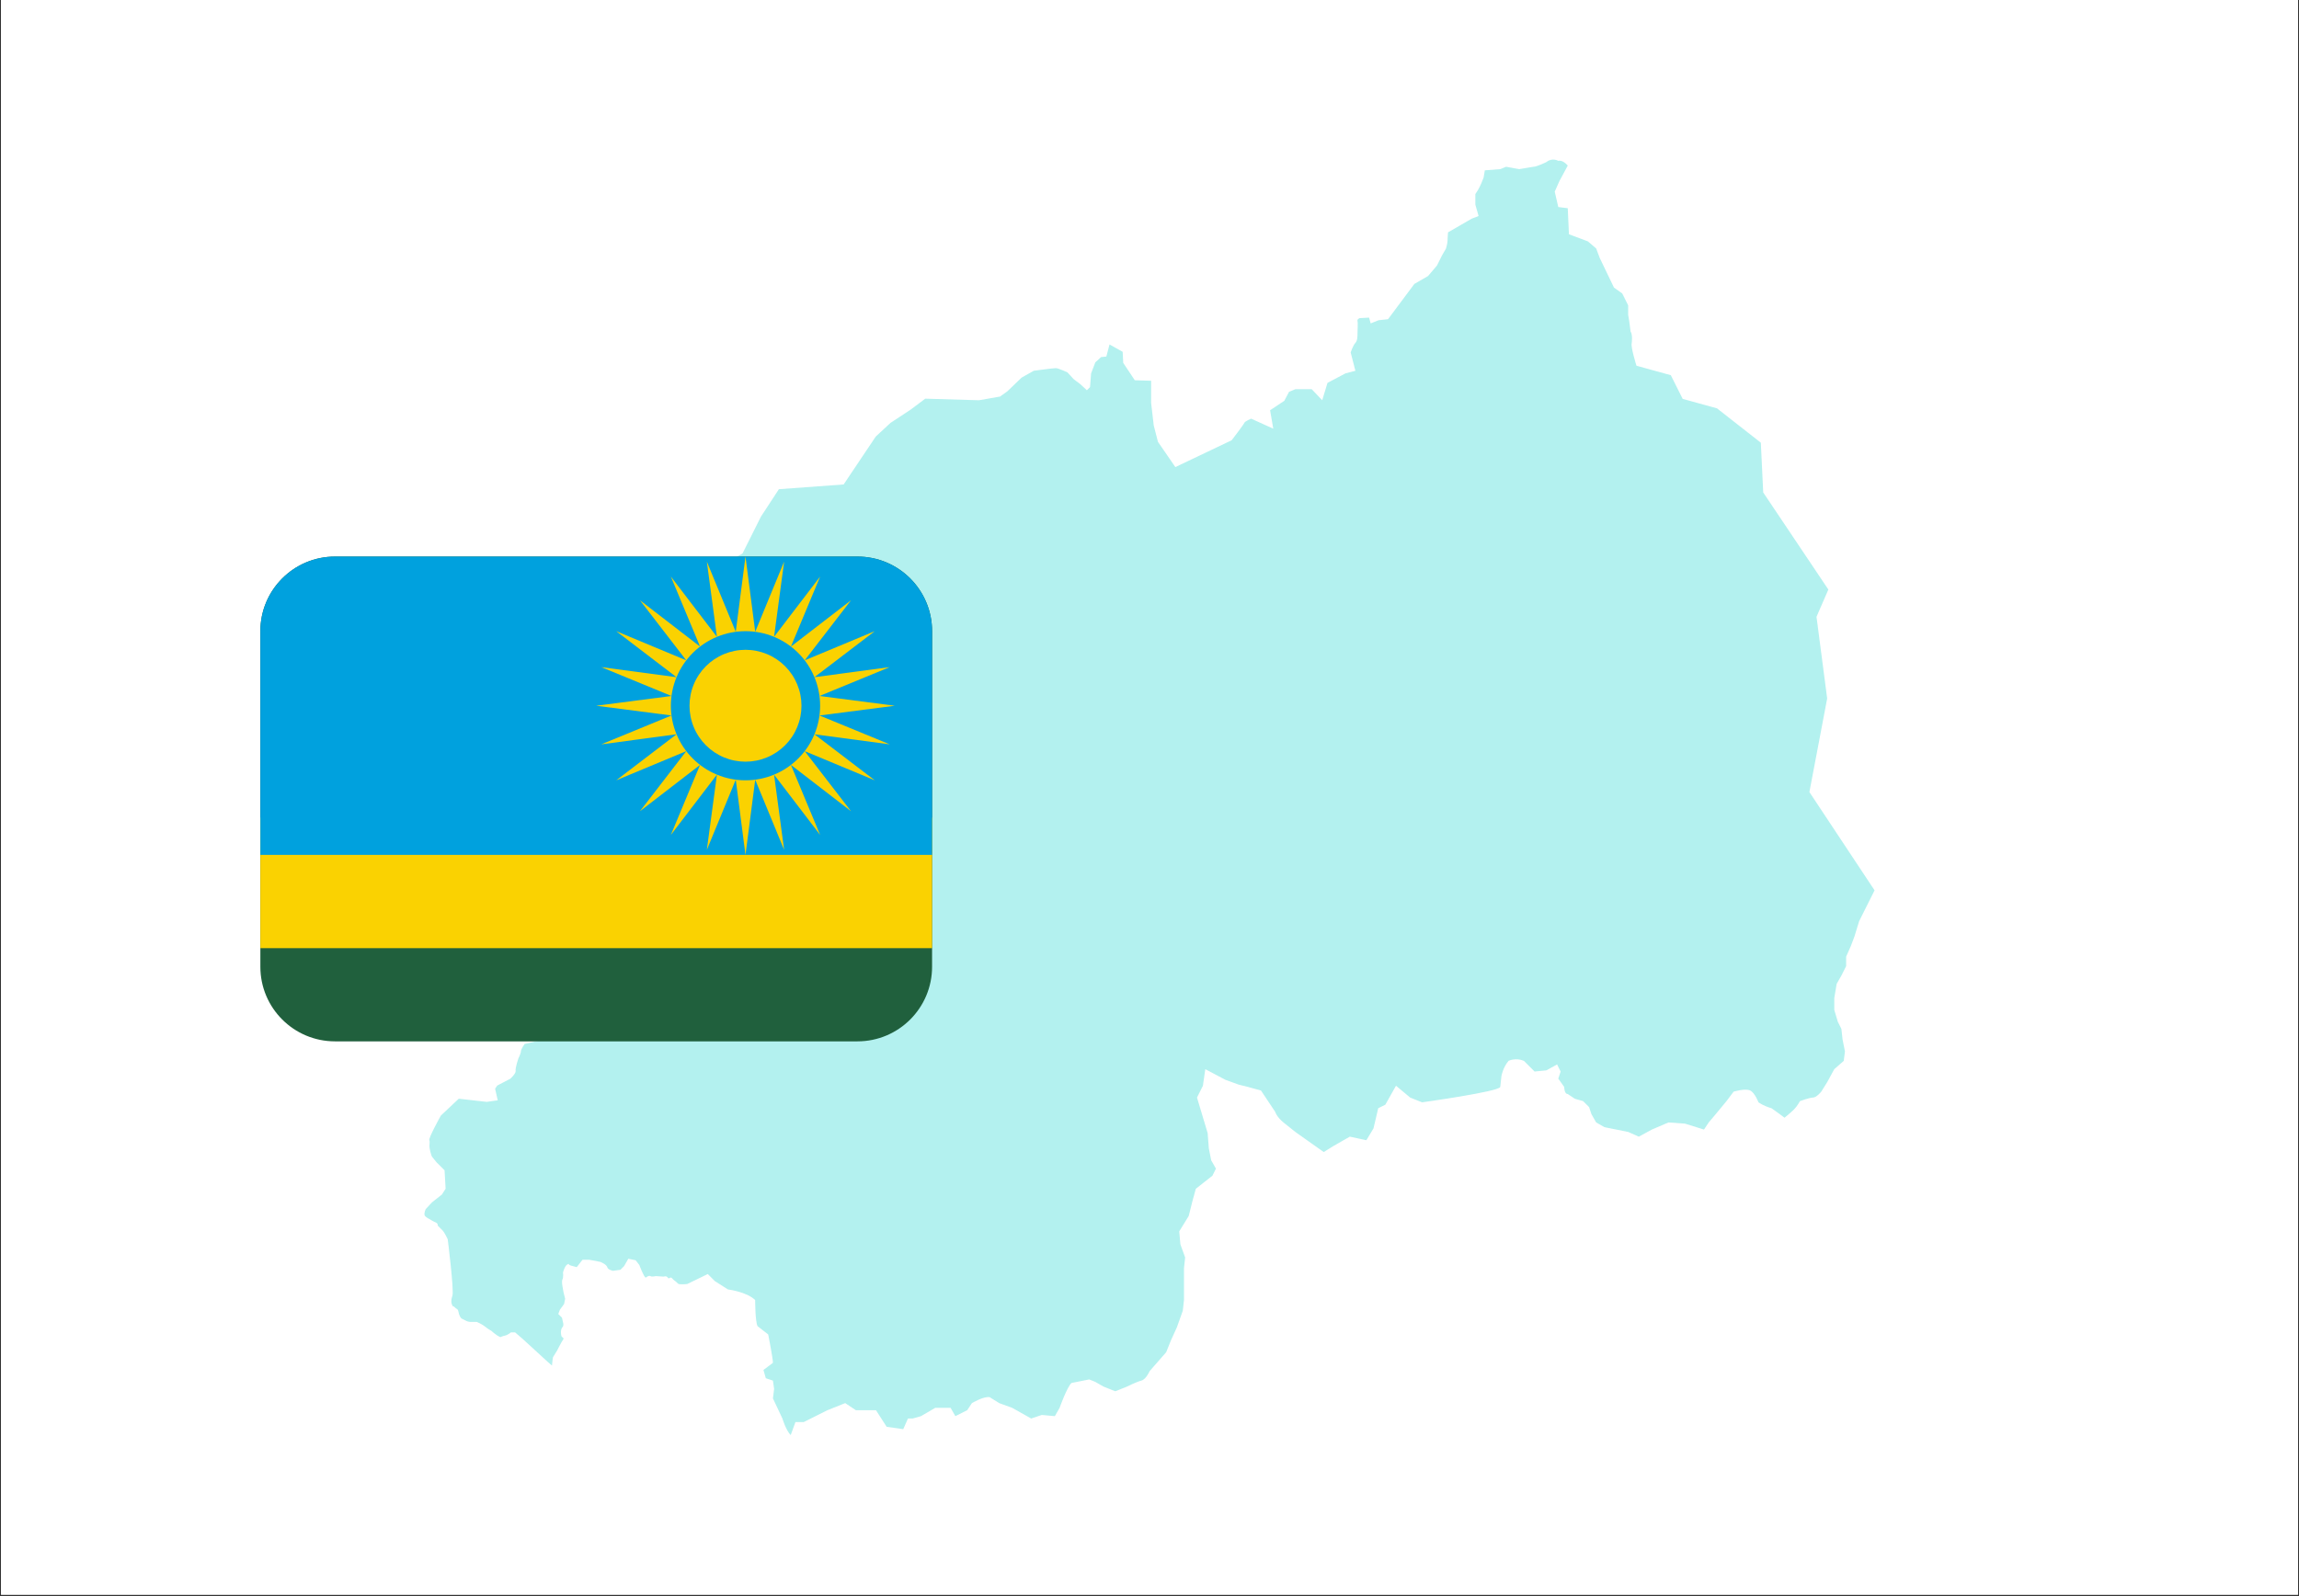
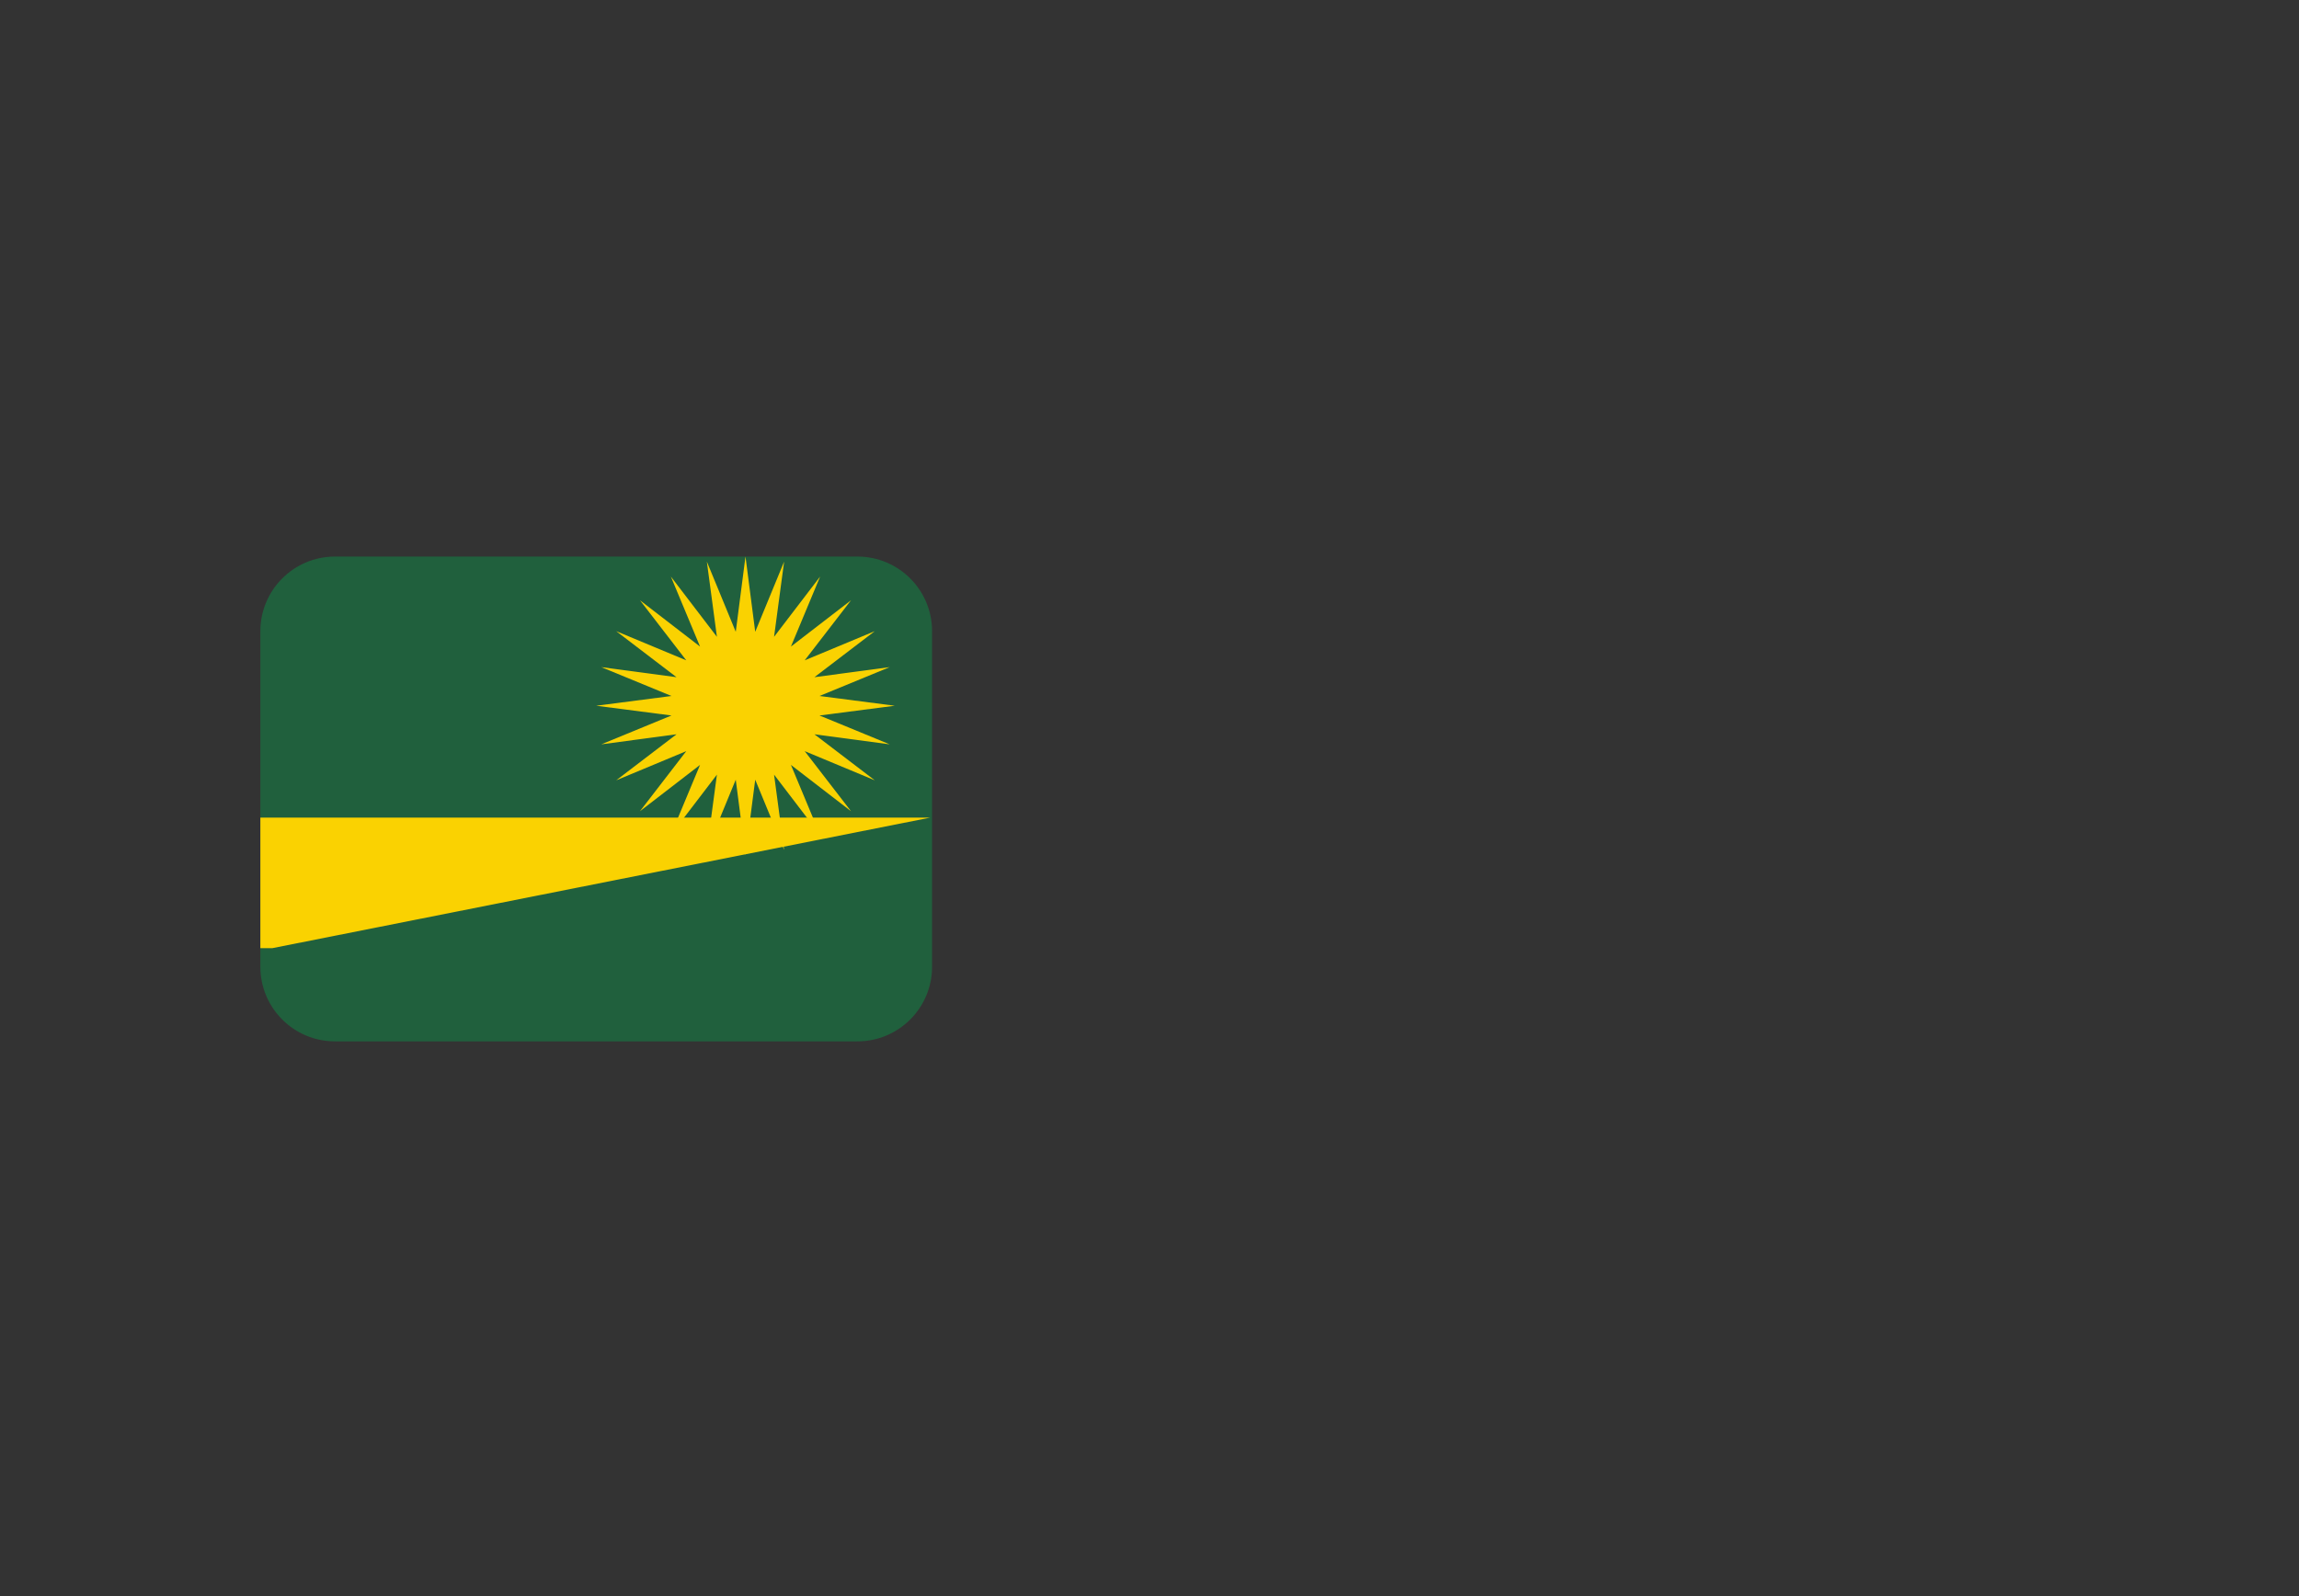
<svg xmlns="http://www.w3.org/2000/svg" width="1080" zoomAndPan="magnify" viewBox="0 0 810 562.5" height="750" preserveAspectRatio="xMidYMid meet" version="1.0">
  <rect x="0" y="0" width="810" height="562.5" fill="#333333" stroke="none" />
  <defs>
    <filter x="0%" y="0%" width="100%" height="100%" id="70e08795e3">
      <feColorMatrix values="0 0 0 0 1 0 0 0 0 1 0 0 0 0 1 0 0 0 1 0" color-interpolation-filters="sRGB" />
    </filter>
    <clipPath id="2ef8d0e1ff">
-       <path d="M 0.359 0 L 809.641 0 L 809.641 562 L 0.359 562 Z M 0.359 0 " clip-rule="nonzero" />
-     </clipPath>
+       </clipPath>
    <mask id="aa818cb3ee">
      <g filter="url(#70e08795e3)">
-         <rect x="-81" width="972" fill="#000000" y="-56.25" height="675" fill-opacity="0.3" />
-       </g>
+         </g>
    </mask>
    <clipPath id="8a6542008f">
      <path d="M 0.547 1.238 L 511.457 1.238 L 511.457 450.754 L 0.547 450.754 Z M 0.547 1.238 " clip-rule="nonzero" />
    </clipPath>
    <clipPath id="6ac3cb305d">
      <rect x="0" width="512" y="0" height="451" />
    </clipPath>
    <clipPath id="60e9323a66">
      <path d="M 91.668 196.148 L 328.461 196.148 L 328.461 366.996 L 91.668 366.996 Z M 91.668 196.148 " clip-rule="nonzero" />
    </clipPath>
    <clipPath id="81405ccf14">
-       <path d="M 91.668 288 L 328.461 288 L 328.461 335 L 91.668 335 Z M 91.668 288 " clip-rule="nonzero" />
+       <path d="M 91.668 288 L 328.461 288 L 91.668 335 Z M 91.668 288 " clip-rule="nonzero" />
    </clipPath>
    <clipPath id="6f9d2cb3a0">
      <path d="M 91.668 196.148 L 328.461 196.148 L 328.461 302 L 91.668 302 Z M 91.668 196.148 " clip-rule="nonzero" />
    </clipPath>
    <clipPath id="327433177a">
      <path d="M 210 196.148 L 316 196.148 L 316 302 L 210 302 Z M 210 196.148 " clip-rule="nonzero" />
    </clipPath>
  </defs>
  <g clip-path="url(#2ef8d0e1ff)">
    <path fill="#ffffff" d="M 0.359 0 L 809.641 0 L 809.641 562 L 0.359 562 Z M 0.359 0 " fill-opacity="1" fill-rule="nonzero" />
    <path fill="#ffffff" d="M 0.359 0 L 809.641 0 L 809.641 562 L 0.359 562 Z M 0.359 0 " fill-opacity="1" fill-rule="nonzero" />
  </g>
  <g mask="url(#aa818cb3ee)">
    <g transform="matrix(1, 0, 0, 1, 149, 55)">
      <g clip-path="url(#6ac3cb305d)">
        <g clip-path="url(#8a6542008f)">
          <path fill="#00cfc8" d="M 370.812 17.129 L 370.812 13.375 C 372.062 11.703 372.898 9.617 372.898 9.617 L 373.73 7.531 L 374.148 5.027 L 379.574 4.609 L 381.66 3.773 L 386.25 4.609 L 388.758 4.191 L 391.262 3.773 C 392.512 3.773 395.852 2.105 395.852 2.105 C 397.938 0.434 400.023 1.688 400.023 1.688 C 401.695 1.27 403.363 3.355 403.363 3.355 L 400.441 8.781 L 398.773 12.539 L 400.023 17.965 L 403.363 18.383 L 403.781 27.562 L 410.457 30.066 L 413.379 32.57 L 414.629 35.91 L 419.641 46.344 L 422.562 48.43 L 424.648 52.605 L 424.648 55.941 L 425.062 58.449 L 425.484 61.785 C 426.316 63.039 425.898 65.961 425.898 65.961 C 425.484 67.211 427.57 73.887 427.57 73.887 L 439.672 77.227 L 443.848 85.574 L 455.949 88.914 L 471.391 101.016 L 472.227 118.547 L 495.18 152.77 L 491.004 162.367 L 494.762 191.164 L 488.5 224.137 L 511.457 258.773 L 506.031 269.625 L 504.363 275.051 L 503.109 278.387 L 501.441 282.145 L 501.441 285.484 L 499.77 288.824 L 498.102 291.742 L 497.266 296.754 L 497.266 300.926 L 498.52 305.098 L 499.77 307.605 L 500.188 311.359 L 501.023 315.535 L 500.605 318.871 L 497.266 321.793 L 494.762 326.383 L 492.676 329.723 C 492.676 329.723 491.004 331.809 489.754 331.809 C 488.5 331.809 485.164 333.062 485.164 333.062 C 485.164 333.062 484.328 334.73 483.078 335.984 C 481.824 337.234 479.738 338.906 479.738 338.906 L 478.066 337.652 C 475.148 335.566 475.148 335.566 475.148 335.566 C 475.148 335.566 478.066 336.402 475.148 335.566 C 472.227 334.73 470.555 333.48 470.555 333.48 C 470.555 333.48 469.305 330.141 467.637 329.309 C 465.965 328.473 461.793 329.723 461.793 329.723 L 459.289 333.062 C 457.621 335.148 453.027 340.574 453.027 340.574 L 451.359 343.078 L 444.68 340.992 L 438.836 340.574 L 432.996 343.078 L 428.402 345.582 L 424.648 343.914 L 416.301 342.242 L 413.379 340.574 L 411.711 337.652 L 410.875 335.148 L 408.789 333.062 L 405.867 332.227 L 403.363 330.559 C 402.113 330.559 402.113 328.055 402.113 328.055 L 400.023 325.133 L 400.859 322.629 L 399.605 320.125 L 395.852 322.211 L 391.676 322.629 L 387.922 318.871 C 385 317.621 382.496 318.871 382.496 318.871 C 380.41 321.379 379.992 324.297 379.992 324.297 L 379.574 328.055 C 379.156 329.723 352.031 333.48 352.031 333.48 L 347.855 331.809 L 342.848 327.637 L 339.09 334.312 L 336.586 335.566 L 334.918 342.66 L 332.414 346.836 L 326.574 345.582 L 320.73 348.922 L 317.391 351.008 L 307.375 343.914 L 303.199 340.574 C 300.695 338.488 300.277 336.816 300.277 336.816 L 295.273 329.309 L 290.68 328.055 L 287.344 327.219 L 282.75 325.551 L 275.656 321.793 L 274.82 327.637 L 272.734 331.809 L 276.488 344.328 L 276.91 349.754 L 277.742 353.93 L 279.41 356.852 C 278.16 359.355 278.16 359.355 278.16 359.355 L 272.316 363.945 L 271.066 368.535 L 269.812 373.543 L 266.473 378.969 L 266.891 383.559 L 268.559 388.152 L 268.145 391.91 L 268.145 403.176 L 267.727 406.934 L 265.641 412.777 L 263.555 417.367 L 261.883 421.539 L 256.043 428.219 C 256.043 428.219 254.789 431.141 253.121 431.555 C 251.449 431.973 248.113 433.645 248.113 433.645 L 243.938 435.312 L 239.766 433.645 L 236.844 431.973 L 234.758 431.141 L 228.496 432.391 C 226.828 434.062 224.324 441.156 224.324 441.156 L 222.652 444.078 L 218.062 443.66 L 214.305 444.914 L 207.629 441.156 L 203.039 439.484 L 199.699 437.398 C 197.613 436.984 193.438 439.484 193.438 439.484 L 191.77 441.988 L 187.598 444.078 L 185.926 441.156 C 183.84 441.156 180.5 441.156 180.5 441.156 L 175.492 444.078 L 172.57 444.914 L 170.902 444.914 L 169.234 448.668 L 163.391 447.832 L 159.633 441.988 L 152.539 441.988 L 148.781 439.484 L 142.523 441.988 L 134.176 446.164 L 131.254 446.164 L 129.586 450.754 C 127.914 449.086 126.664 444.914 126.664 444.914 L 123.324 437.816 L 123.742 434.477 L 123.324 431.555 C 120.82 430.723 120.82 430.723 120.82 430.723 L 119.984 427.801 C 121.656 426.551 123.324 425.297 123.324 425.297 C 123.324 423.629 121.656 415.277 121.656 415.277 L 117.898 412.359 C 117.062 410.688 117.066 403.176 117.066 403.176 C 114.145 400.254 107.465 399.422 107.465 399.422 L 102.875 396.5 L 100.371 393.996 L 93.148 397.504 C 93.148 397.504 90.18 397.875 89.809 397.32 C 89.438 396.762 88.324 396.207 87.77 395.465 C 87.211 394.723 86.656 396.02 86.285 395.277 C 85.914 394.535 84.801 394.906 84.801 394.906 L 82.016 394.723 C 82.016 394.723 80.719 395.094 80.164 394.723 C 79.605 394.352 78.492 395.277 78.492 395.277 C 77.75 394.906 76.266 390.828 76.266 390.828 L 74.969 389.156 L 72.371 388.602 L 70.887 391.199 L 69.59 392.496 L 66.992 392.867 C 66.992 392.867 65.137 392.496 64.953 391.57 C 64.766 390.641 62.539 389.715 62.539 389.715 L 58.645 388.973 L 56.234 388.973 L 54.191 391.57 C 54.191 391.57 53.449 391.383 52.152 391.012 C 50.852 390.641 51.781 390.086 50.852 390.641 C 49.926 391.199 49.367 393.426 49.367 393.426 C 49.367 393.426 49.555 395.094 49.184 395.836 C 48.812 396.578 49.184 398.434 49.184 398.434 L 49.555 400.473 L 50.109 402.699 L 49.742 404.555 L 48.258 406.594 L 47.699 408.078 L 49 409.375 L 49.367 411.047 C 49.367 411.047 49.742 412.16 49.184 412.715 C 48.629 413.273 48.629 414.387 48.629 414.387 C 48.629 414.387 48.629 415.312 48.812 415.871 C 49 416.426 49.926 416.426 49.367 417.168 C 48.812 417.91 47.328 420.879 47.328 420.879 L 45.844 423.289 L 45.66 424.402 L 45.473 426.258 L 43.988 424.961 L 35.086 416.797 L 32.488 414.57 L 31.004 414.57 C 31.004 414.57 29.891 415.5 28.965 415.684 C 28.035 415.867 27.297 416.242 27.297 416.242 C 25.625 415.5 24.141 414.016 24.141 414.016 C 24.141 414.016 23.027 413.457 21.918 412.531 C 20.805 411.605 18.949 410.859 18.949 410.859 L 17.094 410.859 C 17.094 410.859 16.164 411.047 14.867 410.305 C 13.57 409.562 13.57 409.934 13.012 408.82 C 12.457 407.707 12.641 407.152 12.27 406.594 C 11.898 406.039 12.086 406.594 11.156 405.668 C 10.23 404.738 10.785 406.039 10.23 404.738 C 9.672 403.441 10.414 401.586 10.414 401.586 C 10.973 399.359 8.746 381.738 8.746 381.738 C 8.746 381.738 7.633 379.328 6.891 378.586 C 6.148 377.844 5.219 376.918 5.219 376.918 C 5.219 376.918 5.406 376.172 4.477 375.801 C 3.551 375.43 2.438 374.688 2.438 374.688 C 2.438 374.688 0.77 373.945 0.582 373.207 C 0.398 372.465 0.953 371.164 0.953 371.164 L 3.18 368.754 L 6.703 365.973 L 8.004 363.93 L 7.633 357.438 L 4.848 354.656 L 3.18 352.613 C 3.18 352.613 2.809 351.871 2.438 350.02 C 2.066 348.164 2.625 347.609 2.254 346.867 C 1.883 346.121 6.332 338.148 6.332 338.148 L 12.641 332.211 L 22.473 333.324 L 26.367 332.766 L 25.441 328.688 L 26.184 327.574 L 30.82 325.16 C 30.82 325.16 32.859 323.305 32.672 322.379 C 32.488 321.453 33.602 318.113 33.602 318.113 C 33.602 318.113 34.527 316.258 34.527 315.516 C 34.527 314.773 35.828 312.918 35.828 312.918 L 58.086 307.727 L 61.426 306.984 L 77.75 273.965 L 78.676 259.867 L 67.734 224.809 L 67.734 209.598 L 73.484 195.316 L 86.098 177.508 L 96.484 163.594 L 96.484 155.805 L 100.195 152.465 L 102.793 145.785 L 112.621 140.035 L 119.117 127.051 L 125.422 117.406 L 148.238 115.734 L 159.555 98.855 L 164.75 94.035 L 171.797 89.398 L 176.992 85.5 L 195.91 86.059 L 203.332 84.758 L 205.926 82.902 L 210.938 78.082 L 215.203 75.668 C 215.203 75.668 222.066 74.742 222.996 74.742 C 223.922 74.742 227.074 76.227 227.074 76.227 L 229.301 78.637 L 231.527 80.305 L 233.938 82.531 L 235.051 81.418 L 235.422 76.598 L 236.906 72.703 L 238.949 70.848 L 240.801 70.66 L 241.914 66.395 L 246.551 68.988 L 246.738 72.887 L 250.82 79.008 L 256.57 79.191 L 256.57 86.984 L 257.496 94.961 L 258.98 100.711 L 265.102 109.613 L 284.949 100.156 C 284.949 100.156 289.219 94.59 289.402 94.035 C 289.586 93.477 291.812 92.547 291.812 92.547 L 299.605 96.074 L 298.492 89.582 L 303.5 86.242 L 305.168 83.09 L 307.395 82.16 L 313.148 82.16 L 316.855 86.059 L 318.711 79.934 L 325.02 76.598 L 328.543 75.668 L 326.871 69.176 C 326.871 69.176 327.801 66.578 328.543 65.836 C 329.285 65.094 329.285 63.426 329.285 62.5 C 329.285 61.57 329.469 58.602 329.285 58.047 C 329.098 57.492 330.027 57.117 330.027 57.117 L 333.367 56.934 L 333.922 58.973 L 336.703 57.859 L 340.043 57.492 L 349.32 45.062 L 354.141 42.277 L 357.293 38.57 L 359.148 34.859 L 360.449 32.633 C 360.449 32.633 361.004 30.777 361.004 29.852 C 361.004 28.922 361.191 26.883 361.191 26.883 L 369.535 22.059 L 371.949 21.133 L 370.812 17.129 " fill-opacity="1" fill-rule="nonzero" />
        </g>
      </g>
    </g>
  </g>
  <g clip-path="url(#60e9323a66)">
    <path fill="#20603d" d="M 328.395 340.711 C 328.395 355.227 316.621 366.996 302.102 366.996 L 118.027 366.996 C 103.508 366.996 91.734 355.227 91.734 340.711 L 91.734 222.434 C 91.734 207.918 103.508 196.148 118.027 196.148 L 302.102 196.148 C 316.621 196.148 328.395 207.918 328.395 222.434 Z M 328.395 340.711 " fill-opacity="1" fill-rule="nonzero" />
  </g>
  <g clip-path="url(#81405ccf14)">
    <path fill="#fad201" d="M 91.734 288.145 L 328.395 288.145 L 328.395 334.141 L 91.734 334.141 Z M 91.734 288.145 " fill-opacity="1" fill-rule="nonzero" />
  </g>
  <g clip-path="url(#6f9d2cb3a0)">
-     <path fill="#00a1de" d="M 302.102 196.148 L 118.027 196.148 C 103.508 196.148 91.734 207.918 91.734 222.434 L 91.734 301.285 L 328.395 301.285 L 328.395 222.434 C 328.395 207.918 316.621 196.148 302.102 196.148 Z M 302.102 196.148 " fill-opacity="1" fill-rule="nonzero" />
-   </g>
+     </g>
  <g clip-path="url(#327433177a)">
    <path fill="#fad201" d="M 262.656 196.148 L 266.086 222.656 L 276.266 197.934 L 272.723 224.43 L 288.953 203.191 L 278.664 227.867 L 299.84 211.543 L 283.516 232.715 L 308.207 222.434 L 286.945 238.656 L 313.461 235.109 L 288.73 245.281 L 315.25 248.715 L 288.73 252.152 L 313.461 262.32 L 286.945 258.777 L 308.207 275 L 283.516 264.719 L 299.84 285.891 L 278.664 269.566 L 288.953 294.246 L 272.723 272.996 L 276.266 299.5 L 266.086 274.777 L 262.656 301.285 L 259.227 274.777 L 249.043 299.5 L 252.59 272.996 L 236.359 294.246 L 246.648 269.566 L 225.473 285.891 L 241.789 264.719 L 217.105 275 L 238.359 258.777 L 211.852 262.32 L 236.578 252.152 L 210.062 248.715 L 236.578 245.281 L 211.852 235.109 L 238.359 238.656 L 217.105 222.434 L 241.789 232.715 L 225.473 211.543 L 246.648 227.867 L 236.359 203.191 L 252.59 224.43 L 249.043 197.934 L 259.227 222.656 Z M 262.656 196.148 " fill-opacity="1" fill-rule="nonzero" />
  </g>
-   <path fill="#00a1de" d="M 288.953 248.715 C 288.953 249.578 288.91 250.438 288.824 251.293 C 288.742 252.148 288.613 253 288.445 253.844 C 288.277 254.688 288.07 255.523 287.82 256.348 C 287.57 257.172 287.281 257.98 286.949 258.773 C 286.621 259.57 286.254 260.348 285.848 261.105 C 285.441 261.867 285 262.605 284.52 263.32 C 284.043 264.035 283.531 264.727 282.984 265.391 C 282.438 266.059 281.859 266.695 281.25 267.301 C 280.641 267.91 280.004 268.488 279.34 269.035 C 278.672 269.582 277.98 270.094 277.266 270.57 C 276.551 271.051 275.812 271.492 275.051 271.898 C 274.293 272.305 273.516 272.672 272.719 273 C 271.922 273.328 271.113 273.621 270.289 273.871 C 269.465 274.121 268.633 274.328 267.785 274.496 C 266.941 274.664 266.09 274.789 265.234 274.875 C 264.375 274.957 263.516 275 262.656 275 C 261.797 275 260.938 274.957 260.078 274.875 C 259.223 274.789 258.371 274.664 257.527 274.496 C 256.68 274.328 255.848 274.121 255.023 273.871 C 254.199 273.621 253.391 273.328 252.594 273 C 251.797 272.672 251.02 272.305 250.262 271.898 C 249.5 271.492 248.762 271.051 248.047 270.57 C 247.332 270.094 246.641 269.582 245.973 269.035 C 245.309 268.488 244.672 267.91 244.062 267.301 C 243.453 266.695 242.875 266.059 242.328 265.391 C 241.781 264.727 241.27 264.035 240.793 263.32 C 240.312 262.605 239.871 261.867 239.465 261.105 C 239.059 260.348 238.691 259.57 238.363 258.773 C 238.031 257.98 237.742 257.172 237.492 256.348 C 237.242 255.523 237.035 254.688 236.867 253.844 C 236.699 253 236.57 252.148 236.488 251.293 C 236.402 250.438 236.359 249.578 236.359 248.715 C 236.359 247.855 236.402 246.996 236.488 246.141 C 236.57 245.285 236.699 244.434 236.867 243.59 C 237.035 242.746 237.242 241.91 237.492 241.086 C 237.742 240.262 238.031 239.453 238.363 238.656 C 238.691 237.863 239.059 237.086 239.465 236.328 C 239.871 235.566 240.312 234.828 240.793 234.113 C 241.27 233.398 241.781 232.707 242.328 232.043 C 242.875 231.375 243.453 230.738 244.062 230.133 C 244.672 229.523 245.309 228.945 245.973 228.398 C 246.641 227.852 247.332 227.34 248.047 226.863 C 248.762 226.383 249.5 225.941 250.262 225.535 C 251.02 225.129 251.797 224.762 252.594 224.434 C 253.391 224.105 254.199 223.812 255.023 223.562 C 255.848 223.312 256.68 223.105 257.527 222.938 C 258.371 222.77 259.223 222.645 260.078 222.559 C 260.938 222.477 261.797 222.434 262.656 222.434 C 263.516 222.434 264.375 222.477 265.234 222.559 C 266.09 222.645 266.941 222.77 267.785 222.938 C 268.633 223.105 269.465 223.312 270.289 223.562 C 271.113 223.812 271.922 224.105 272.719 224.434 C 273.516 224.762 274.293 225.129 275.051 225.535 C 275.812 225.941 276.551 226.383 277.266 226.863 C 277.98 227.34 278.672 227.852 279.34 228.398 C 280.004 228.945 280.641 229.523 281.25 230.133 C 281.859 230.738 282.438 231.375 282.984 232.043 C 283.531 232.707 284.043 233.398 284.52 234.113 C 285 234.828 285.441 235.566 285.848 236.328 C 286.254 237.086 286.621 237.863 286.949 238.656 C 287.281 239.453 287.57 240.262 287.82 241.086 C 288.07 241.91 288.277 242.746 288.445 243.59 C 288.613 244.434 288.742 245.285 288.824 246.141 C 288.91 246.996 288.953 247.855 288.953 248.715 Z M 288.953 248.715 " fill-opacity="1" fill-rule="nonzero" />
  <path fill="#fad201" d="M 282.379 248.715 C 282.379 249.363 282.348 250.008 282.285 250.648 C 282.219 251.293 282.125 251.93 282 252.562 C 281.875 253.195 281.715 253.82 281.527 254.438 C 281.34 255.059 281.125 255.664 280.879 256.262 C 280.629 256.855 280.355 257.441 280.051 258.008 C 279.746 258.578 279.414 259.133 279.055 259.668 C 278.695 260.207 278.312 260.723 277.902 261.223 C 277.492 261.723 277.059 262.199 276.602 262.656 C 276.145 263.113 275.668 263.547 275.168 263.957 C 274.668 264.363 274.148 264.75 273.613 265.109 C 273.074 265.465 272.523 265.797 271.953 266.102 C 271.383 266.406 270.801 266.684 270.203 266.93 C 269.605 267.176 269 267.395 268.383 267.582 C 267.762 267.77 267.137 267.926 266.504 268.051 C 265.871 268.176 265.23 268.273 264.59 268.336 C 263.945 268.398 263.301 268.43 262.656 268.43 C 262.012 268.43 261.367 268.398 260.723 268.336 C 260.082 268.273 259.441 268.176 258.809 268.051 C 258.176 267.926 257.551 267.77 256.93 267.582 C 256.312 267.395 255.707 267.176 255.109 266.93 C 254.512 266.684 253.93 266.406 253.359 266.102 C 252.789 265.797 252.238 265.465 251.699 265.109 C 251.164 264.75 250.645 264.363 250.145 263.957 C 249.645 263.547 249.168 263.113 248.711 262.656 C 248.254 262.199 247.82 261.723 247.41 261.223 C 247 260.723 246.617 260.207 246.258 259.668 C 245.898 259.133 245.566 258.578 245.262 258.008 C 244.957 257.441 244.684 256.855 244.438 256.262 C 244.188 255.664 243.973 255.059 243.785 254.438 C 243.598 253.82 243.438 253.195 243.312 252.562 C 243.188 251.93 243.094 251.293 243.027 250.648 C 242.965 250.008 242.934 249.363 242.934 248.715 C 242.934 248.07 242.965 247.426 243.027 246.785 C 243.094 246.141 243.188 245.504 243.312 244.871 C 243.438 244.238 243.598 243.613 243.785 242.996 C 243.973 242.375 244.188 241.77 244.438 241.172 C 244.684 240.578 244.957 239.992 245.262 239.426 C 245.566 238.855 245.898 238.301 246.258 237.766 C 246.617 237.227 247 236.711 247.41 236.211 C 247.82 235.711 248.254 235.234 248.711 234.777 C 249.168 234.32 249.645 233.887 250.145 233.477 C 250.645 233.07 251.164 232.684 251.699 232.324 C 252.238 231.969 252.789 231.637 253.359 231.332 C 253.93 231.027 254.512 230.75 255.109 230.504 C 255.707 230.258 256.312 230.039 256.93 229.852 C 257.551 229.664 258.176 229.508 258.809 229.383 C 259.441 229.258 260.082 229.16 260.723 229.098 C 261.367 229.035 262.012 229.004 262.656 229.004 C 263.301 229.004 263.945 229.035 264.59 229.098 C 265.23 229.16 265.871 229.258 266.504 229.383 C 267.137 229.508 267.762 229.664 268.383 229.852 C 269 230.039 269.605 230.258 270.203 230.504 C 270.801 230.75 271.383 231.027 271.953 231.332 C 272.523 231.637 273.074 231.969 273.613 232.324 C 274.148 232.684 274.668 233.07 275.168 233.477 C 275.668 233.887 276.145 234.32 276.602 234.777 C 277.059 235.234 277.492 235.711 277.902 236.211 C 278.312 236.711 278.695 237.227 279.055 237.766 C 279.414 238.301 279.746 238.855 280.051 239.426 C 280.355 239.992 280.629 240.578 280.879 241.172 C 281.125 241.77 281.34 242.375 281.527 242.996 C 281.715 243.613 281.875 244.238 282 244.871 C 282.125 245.504 282.219 246.141 282.285 246.785 C 282.348 247.426 282.379 248.07 282.379 248.715 Z M 282.379 248.715 " fill-opacity="1" fill-rule="nonzero" />
</svg>